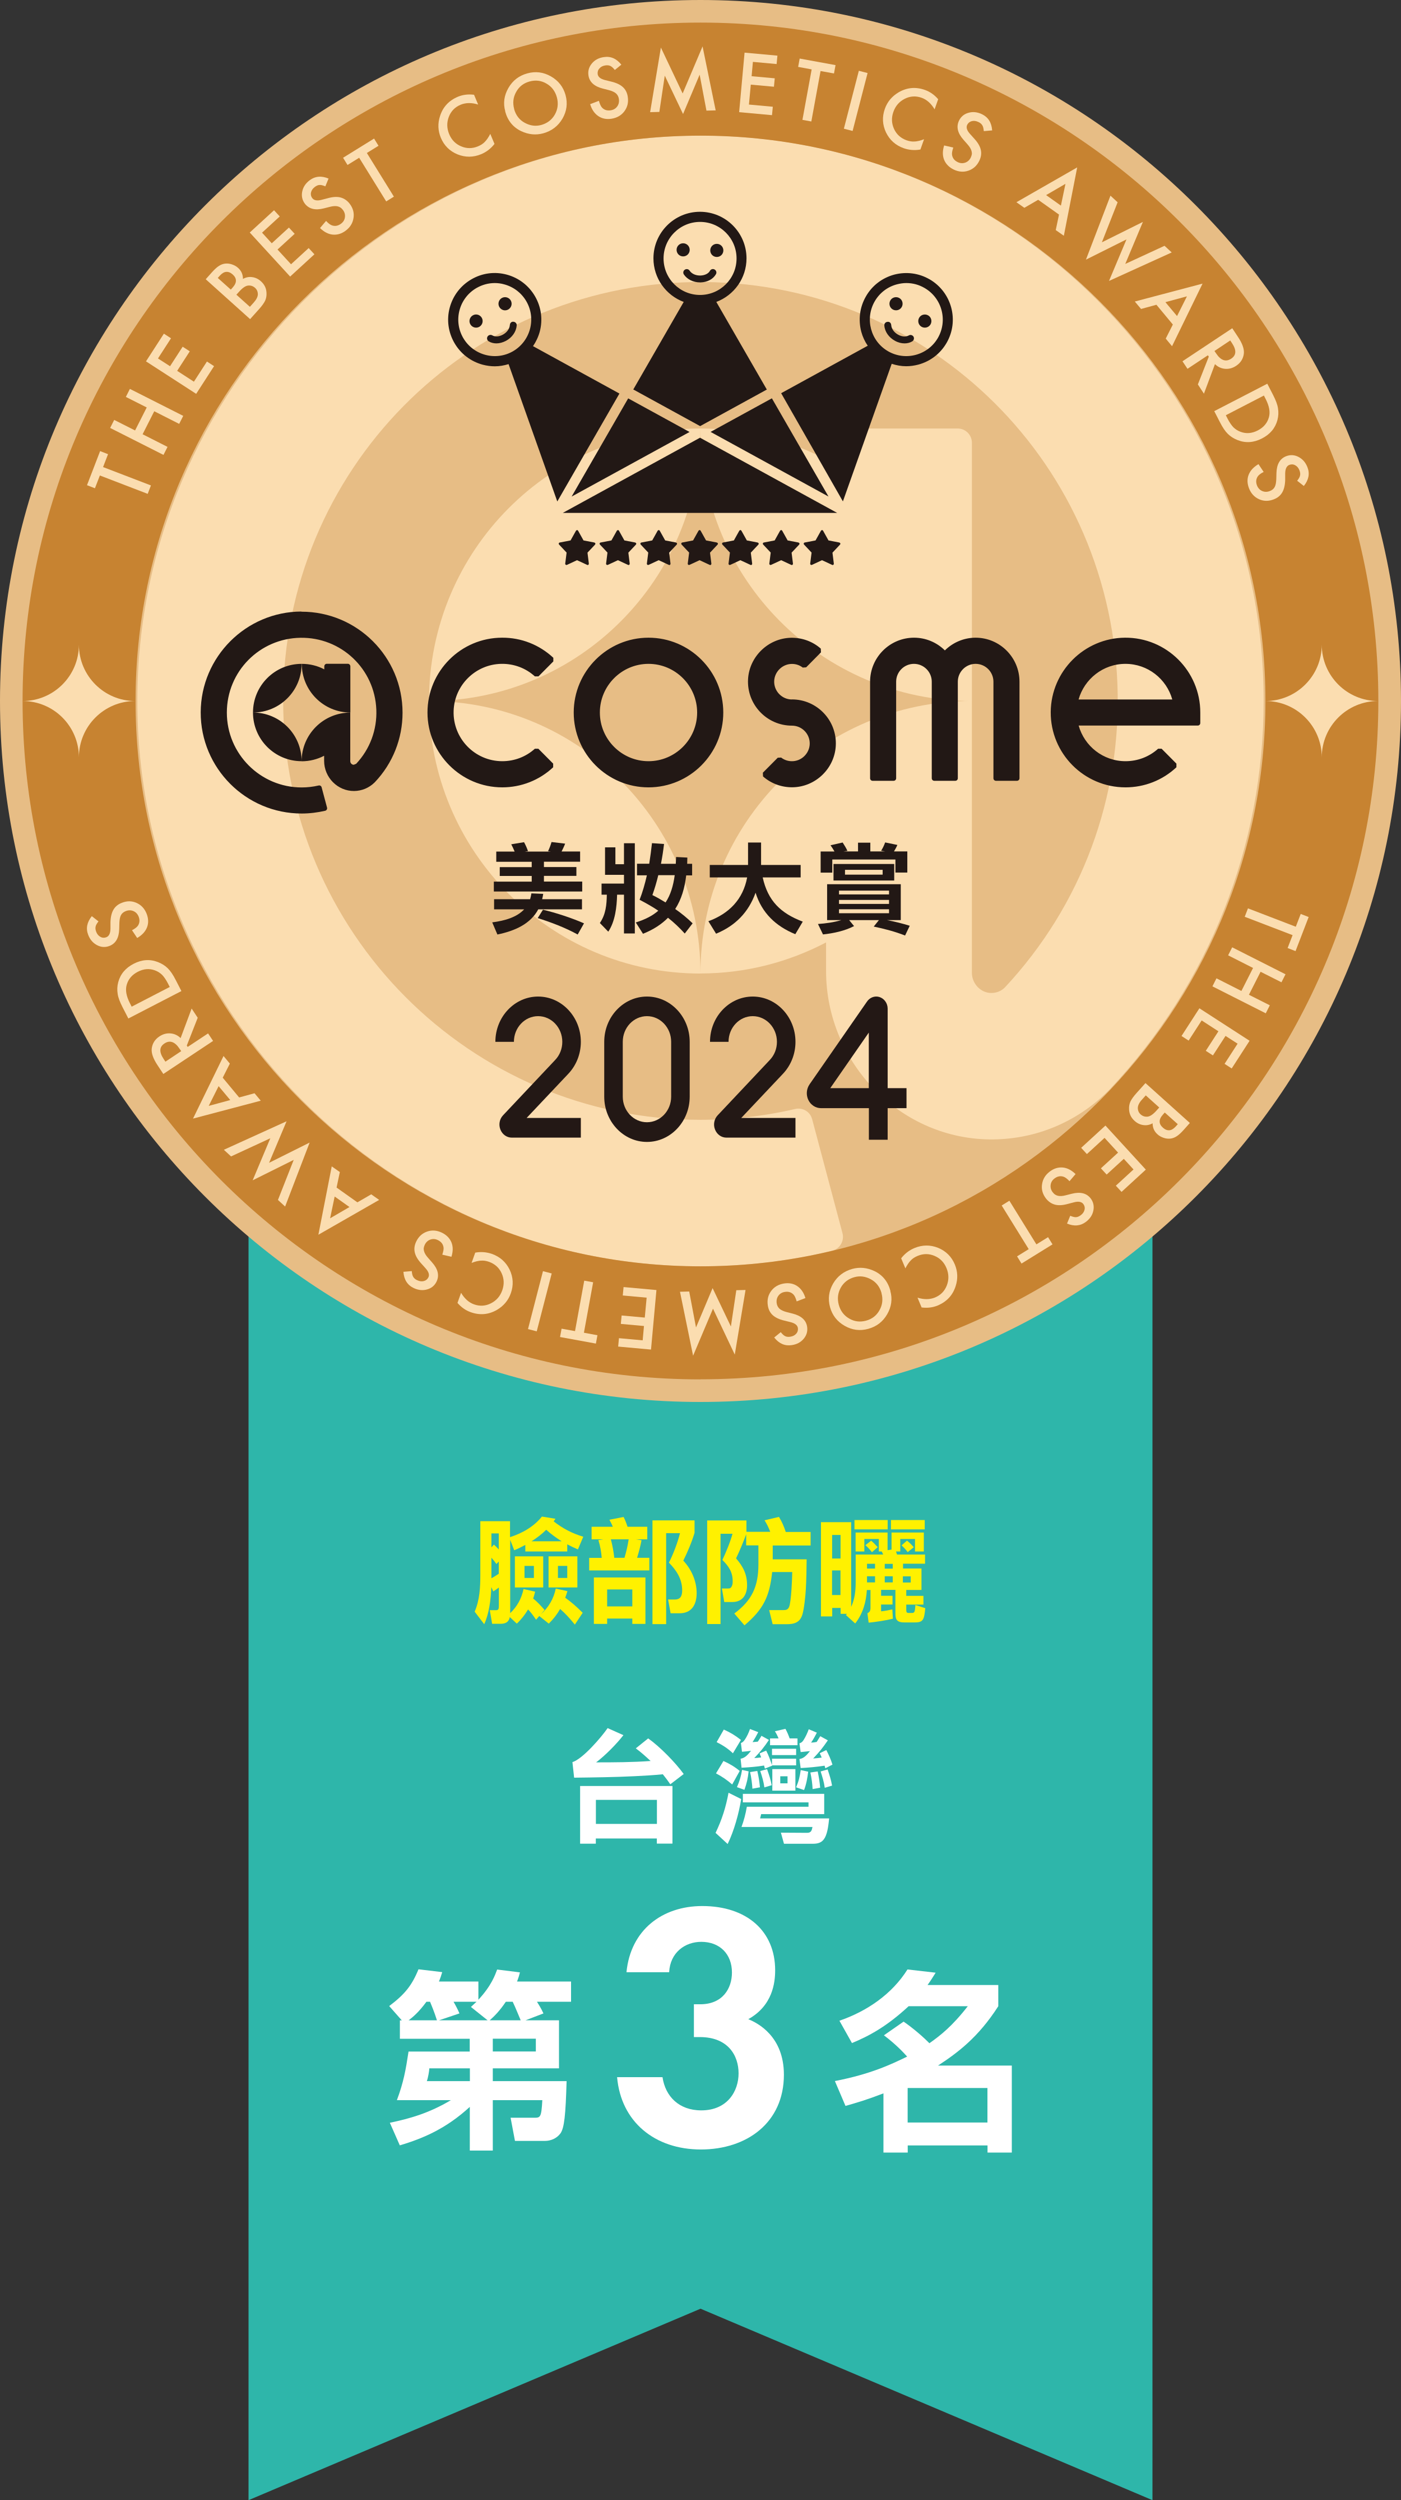
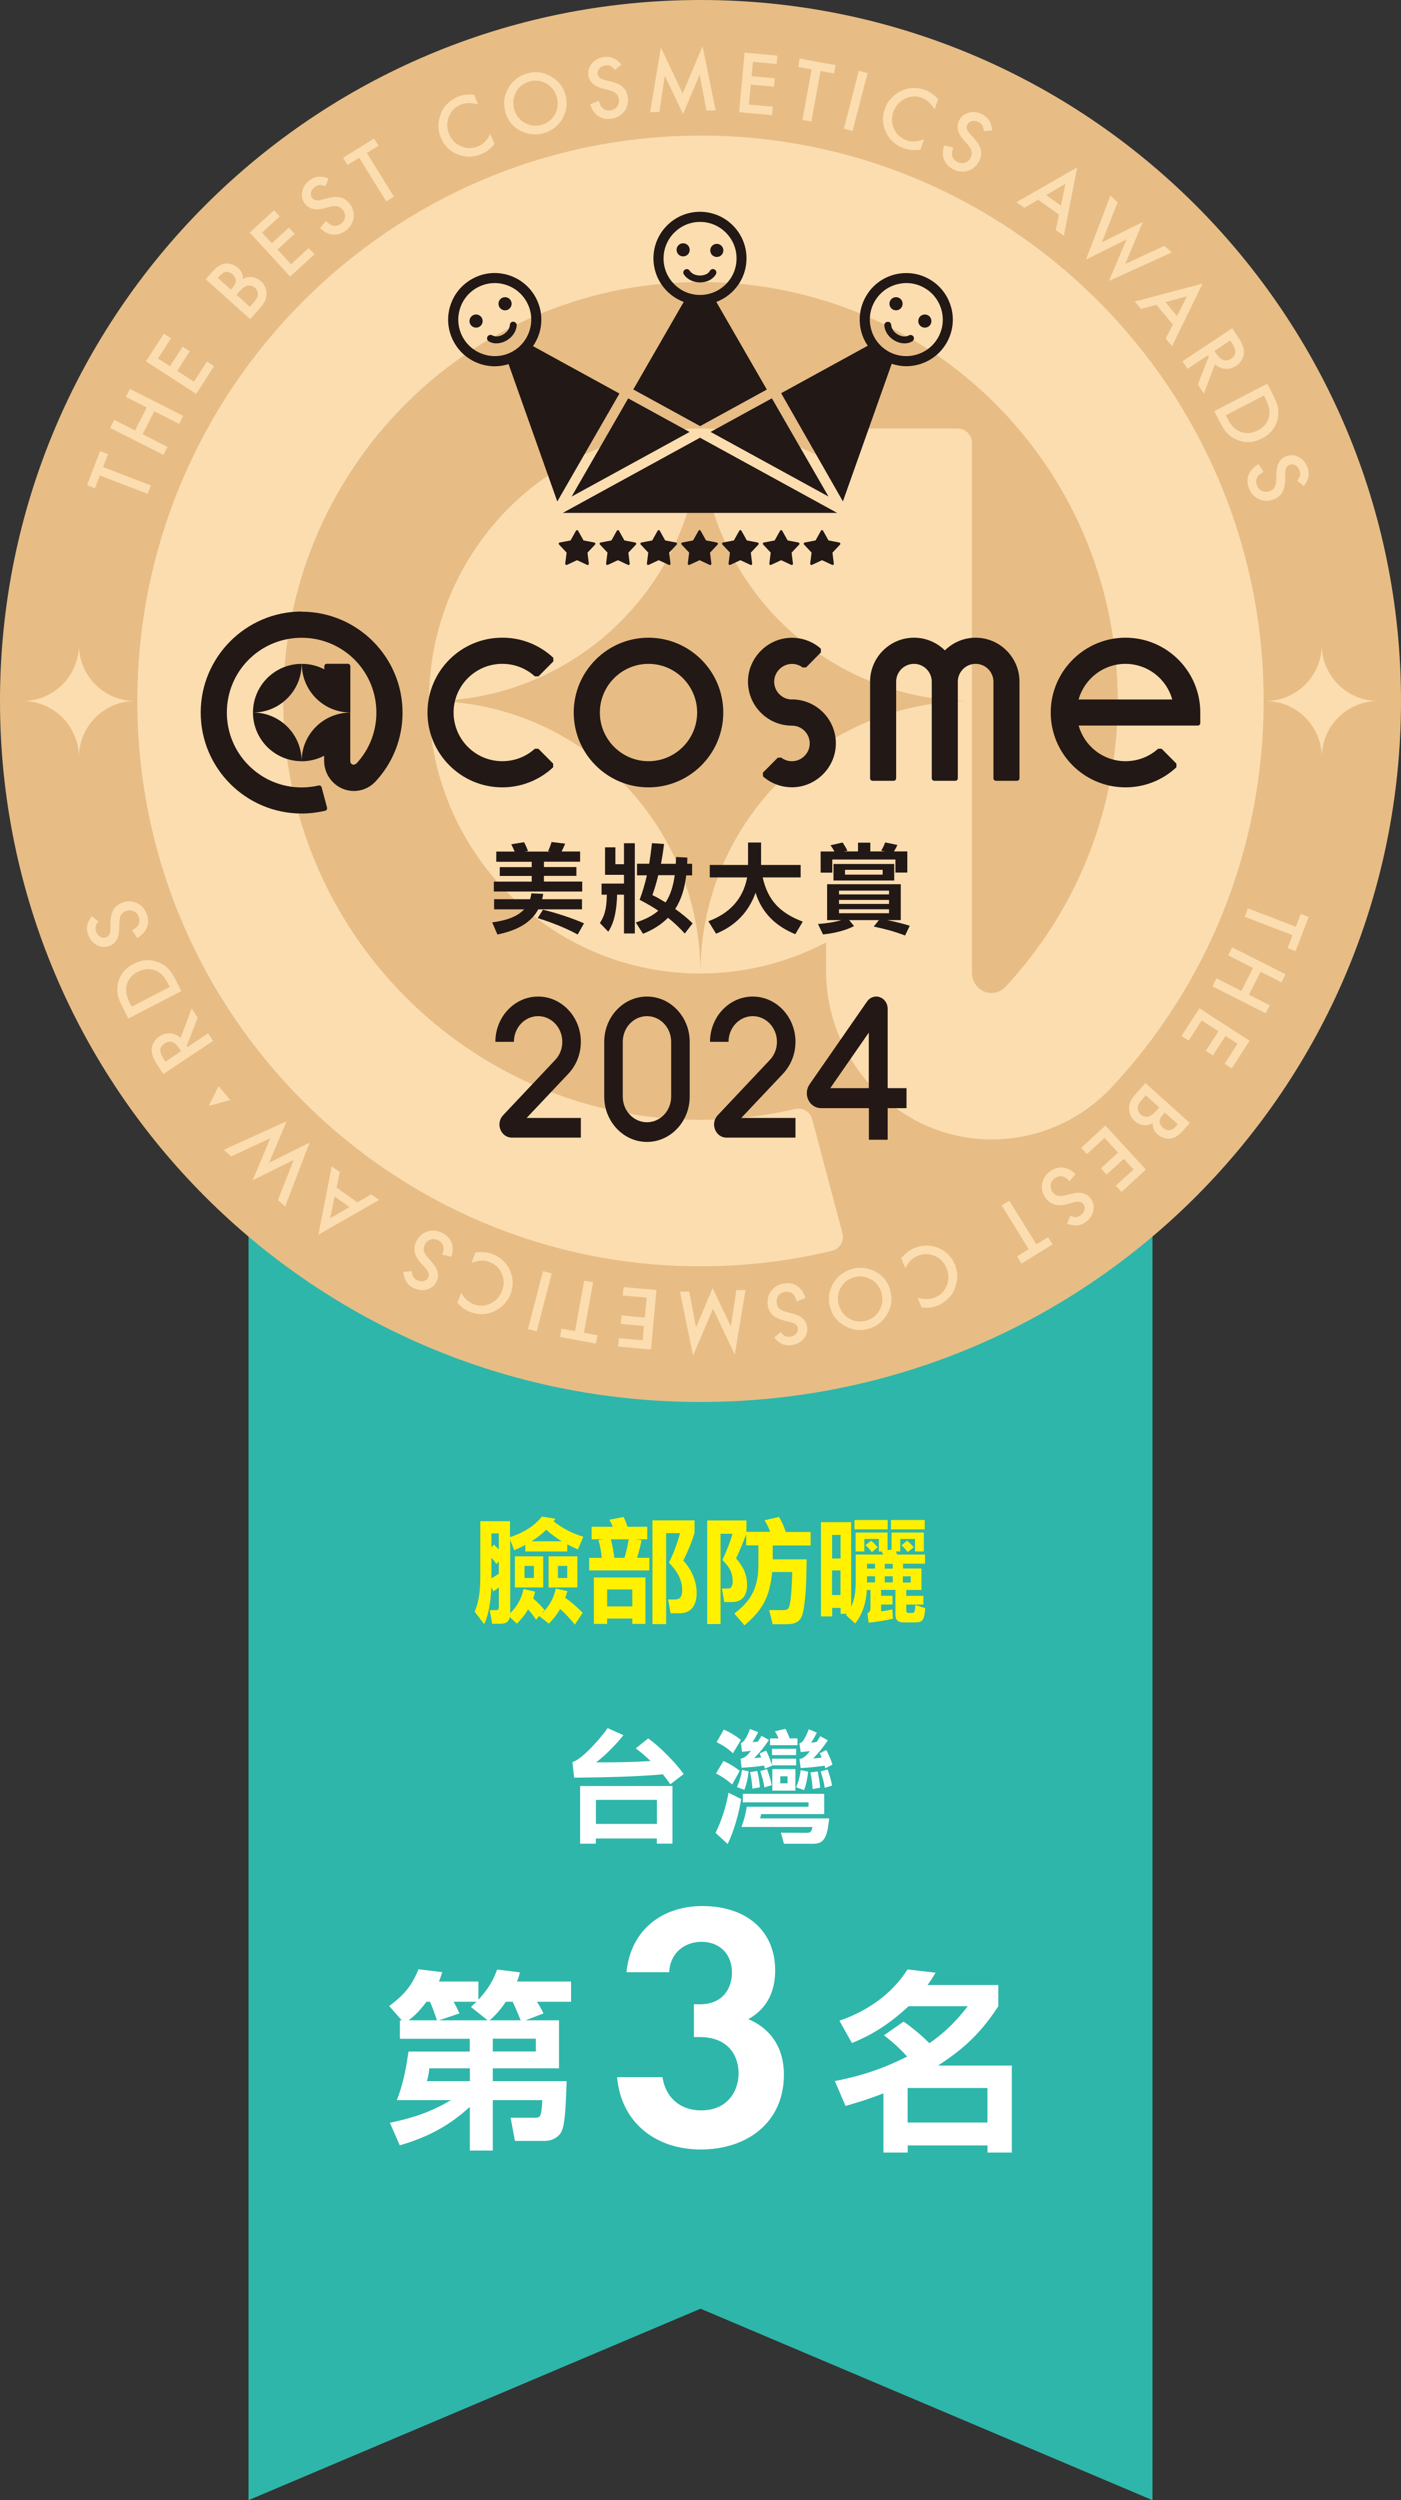
<svg xmlns="http://www.w3.org/2000/svg" id="_圖層_2" data-name="圖層 2" viewBox="0 0 173.11 308.71">
  <rect x="0" y="0" width="173.11" height="308.71" fill="#333333" stroke="none" />
  <g id="logo">
    <g id="_1st" data-name="1st">
      <g id="ribon">
        <polygon id="ribon-2" data-name="ribon" points="142.4 308.71 86.56 285.07 30.71 308.71 30.71 137.78 142.4 137.78 142.4 308.71" style="fill: #2eb6aa; stroke-width: 0px;" />
        <g>
          <path d="M59.35,187.83h3.67v1.97c1.5-.48,2.94-1.29,3.94-2.54l1.67.27c-.07.11-.14.22-.22.32,1.12.88,2.27,1.48,3.66,1.9l-.66,1.57c-.46-.2-.9-.41-1.32-.63v.88h-5.18v-.81c-.46.25-.92.48-1.37.66l-.5-1.29v9.06c.87-.84,1.39-1.78,1.65-2.98l1.43.32c-.07.29-.14.57-.24.85.49.39.91.84,1.41,1.41l-.45.53c.94-.84,1.58-1.92,1.83-3.17l1.44.32c-.08.28-.17.55-.27.81.83.6,1.34,1.05,2.16,1.86l-.97,1.46c-.74-.9-1.18-1.37-1.82-1.93-.36.64-.83,1.25-1.4,1.81l-1.18-.94-.39.46c-.41-.6-.64-.91-.99-1.27-.38.64-.84,1.23-1.39,1.75l-.87-.81c-.1.55-.45.83-1.13.83h-1.05l-.29-1.68h.74c.35.01.38-.15.38-.63v-2.17c-.22.18-.46.34-.69.48l-.24-.53c-.07,1.62-.28,3.28-.88,4.58l-1.18-1.55c.62-1.42.7-3,.7-4.52v-6.65ZM61.63,191.33v-1.99h-.91v1.72l.31-.34c.2.18.41.39.6.6ZM60.72,192.33v2.55c.32-.18.62-.36.91-.56v-1.51l-.29.31c-.22-.31-.42-.56-.62-.78ZM67.12,192.17v3.84h-3.5v-3.84h3.5ZM64.81,193.35v1.49h1.16v-1.49h-1.16ZM69.4,190.31c-.66-.41-1.29-.87-1.91-1.42-.53.53-1.16,1.01-1.81,1.42h3.71ZM71.34,192.17v3.84h-3.56v-3.84h3.56ZM68.94,193.35v1.49h1.15v-1.49h-1.15Z" style="fill: #fff100; stroke-width: 0px;" />
          <path d="M80.24,193.91h-7.44v-1.55h1.55c-.06-.76-.18-1.44-.41-2.19l.62-.1h-1.46v-1.55h2.62c-.11-.29-.27-.59-.42-.87l1.75-.34c.2.38.35.78.49,1.21h2.44v1.55h-1.41l.7.11c-.14.73-.32,1.43-.55,2.17h1.51v1.55ZM78.13,199.85h-3.11v.66h-1.64v-5.73h6.37v5.73h-1.62v-.66ZM75.02,198.35h3.11v-2.09h-3.11v2.09ZM77.16,192.35c.22-.73.39-1.43.52-2.28h-2.2c.21.81.34,1.53.42,2.28h1.26ZM80.62,200.55v-12.82h5.2v1.54c-.35,1.16-.85,2.34-1.39,3.43,1.01,1.08,1.65,2.52,1.65,4.01s-.67,2.49-2.1,2.49h-1.12l-.31-1.7h.83c.69,0,.91-.42.91-1.13,0-1.39-.69-2.46-1.64-3.42.52-1,1.11-2.55,1.37-3.64h-1.71v11.23h-1.69Z" style="fill: #fff100; stroke-width: 0px;" />
          <path d="M95.18,189.16c-.2-.52-.42-.99-.71-1.44l1.78-.42c.41.69.59,1.12.84,1.86h3.07v1.67h-4.68v1.71h4.19c-.01,1.23-.03,2.45-.1,3.68-.04.78-.21,2.45-.43,3.15-.31.99-1.02,1.18-1.96,1.18h-1.71l-.43-1.74h1.76c.35,0,.56-.07.7-.39.27-.63.38-3.52.39-4.31h-2.48c-.32,3.04-1.08,4.59-3.42,6.58l-1.26-1.46c2.19-1.62,2.98-3.35,2.98-6.07v-2.34h-1.51v-1.37c-.38,1.01-.78,1.99-1.25,2.97.87,1.02,1.36,1.95,1.36,3.32,0,1.16-.55,2.07-1.81,2.07h-1.01l-.29-1.67h.77c.24,0,.34-.06.45-.28.1-.2.11-.39.11-.62,0-1.13-.49-1.85-1.27-2.62.45-.97.97-2.2,1.25-3.24h-1.48v11.15h-1.65v-12.79h4.85v1.4h2.97Z" style="fill: #fff100; stroke-width: 0px;" />
          <path d="M107.54,196.33h-.43c-.08,1.4-.46,2.89-1.44,4.13l-1.15-1.04.13-.15h-.78v-.73h-1.04v1.05h-1.39v-11.64h3.73v10.46c.43-.92.56-1.93.56-3.01v-3.45h3.4c-.07-.15-.14-.31-.18-.38h-.36v-1.54h-1.79v1.54h-1.08v-2.34h3.95v2.18l.49-.07v-2.11h3.99v2.34h-1.09v-1.54h-1.82v1.54h-.53c.04.11.08.24.13.38h3.46v1.13h-2.72v.59h2.28v2.65h-1.88v.73h2.12v1.08h-2.12v.67c0,.27.07.36.29.36h.43c.32,0,.35-.17.41-.98l1.22.39c-.14,1.39-.24,1.76-1.26,1.76h-1.37c-1.01,0-1.06-.52-1.06-1.18v-2.84h-1.77v.73h1.41v1.08h-1.41v.84c.43-.04.95-.14,1.39-.24l.07,1.15c-.84.21-2.13.41-3,.49l-.15-1.16c.29-.15.38-.32.38-.69v-2.2ZM102.82,192.44h1.04v-2.91h-1.04v2.91ZM103.85,196.95v-3.04h-1.04v3.04h1.04ZM109.68,187.69v1.15h-4.1v-1.15h4.1ZM108.45,191.04l-.71.62c-.25-.32-.5-.6-.81-.87l.71-.55c.29.24.56.52.81.8ZM107.13,193.68h.99v-.59h-.99v.59ZM107.13,195.39h.99v-.76h-.99v.76ZM110.31,193.1h-.99v.59h.99v-.59ZM109.32,195.39h.99v-.76h-.99v.76ZM114.26,187.69v1.15h-4.17v-1.15h4.17ZM112.9,191.05l-.74.6c-.24-.31-.46-.56-.76-.83l.67-.59c.29.22.59.53.83.81ZM111.56,194.64v.76h.97v-.76h-.97Z" style="fill: #fff100; stroke-width: 0px;" />
        </g>
        <g>
          <path d="M78.56,215.88l1.53-1.23c1.44,1.02,3.36,2.97,4.39,4.4l-1.66,1.27c-.3-.45-.58-.82-.92-1.24-1.19.12-2.34.18-3.54.24-2.47.12-4.95.15-7.42.18l-.21-1.92c1.26-.38,3.58-3.08,4.35-4.2l1.95.87c-.84,1.09-2.26,2.52-3.37,3.36,2.25,0,4.5-.01,6.73-.17-.63-.58-1.14-1.05-1.83-1.56ZM73.62,227v.65h-1.94v-7.12h11.41v7.11h-1.93v-.63h-7.54ZM81.17,222.24h-7.54v2.97h7.54v-2.97Z" style="fill: #fff; stroke-width: 0px;" />
          <path d="M88.42,226.31c.79-1.65,1.26-3.13,1.6-4.95l1.56.78c-.27,1.74-.89,3.96-1.67,5.55l-1.5-1.38ZM89.39,217.44c.69.3,1.44.74,2.01,1.23l-.93,1.67c-.6-.53-1.27-.99-2-1.37l.92-1.53ZM89.44,213.56c.85.39,1.36.69,2.11,1.28l-.99,1.65c-.58-.57-1.29-1.02-2.01-1.38l.88-1.54ZM92.5,218.72c-.09.87-.23,1.47-.52,2.28l-.92-.33c.31-.72.51-1.35.63-2.13l.81.18ZM91.63,218.28l-.12-1.12c.57-.09.93-.54,1.29-.98-.38.06-.75.09-1.12.12l-.13-1.08c.18-.06.31-.17.46-.38.27-.39.51-.9.66-1.35l1.02.39c-.21.42-.45.84-.7,1.23.23-.02.42-.03.65-.06.17-.24.3-.46.45-.72l.92.51c-.67.99-.99,1.37-1.81,2.24.29-.02.57-.04.85-.08-.06-.17-.12-.33-.19-.5l.81-.34c.3.57.54,1.25.74,1.86l-.9.36c-.03-.12-.08-.29-.1-.38-.87.15-1.86.22-2.75.27ZM101.82,224h-7.77c-.03.15-.09.38-.13.53h8.53c-.08.74-.17,1.71-.52,2.37-.33.61-.83.76-1.48.76h-3.58l-.38-1.37,3.24.02c.5,0,.58-.3.66-.72h-8.77c.3-.81.52-1.65.66-2.5h7.62v-.54h-8.11v-1.05h10.05v2.5ZM93.57,218.66c.17.74.26,1.28.33,2.03l-.93.17c-.04-.63-.14-1.44-.29-2.05l.88-.14ZM94.78,218.45c.24.69.44,1.26.57,1.98l-.9.27c-.1-.72-.27-1.29-.51-2.02l.84-.23ZM98.54,214.65v.84h-3.39v-.84h1.05c-.12-.3-.27-.6-.45-.88l1.3-.3c.24.44.36.74.52,1.18h.96ZM98.37,216.71h-2.98v-.78h2.98v.78ZM98.37,217.98h-2.98v-.82h2.98v.82ZM98.28,221.1h-2.85v-2.66h2.85v2.66ZM96.41,219.33v.87h.9v-.87h-.9ZM99.86,218.75c-.09.78-.23,1.56-.51,2.28l-.98-.34c.33-.78.45-1.3.57-2.13l.92.2ZM101.36,214.38l.93.51c-.73,1.05-.94,1.3-1.81,2.24.29-.02.72-.06,1.05-.11-.06-.15-.15-.36-.24-.54l.81-.39c.3.57.57,1.18.76,1.8l-.88.45c-.03-.12-.06-.23-.09-.32-.99.15-1.96.24-2.96.29l-.15-1.11c.55-.09.87-.45,1.3-.98-.39.04-.84.09-1.15.12l-.15-1.08c.25-.08.36-.18.5-.39.27-.42.48-.88.65-1.35l1,.42c-.21.42-.44.84-.71,1.23.23-.01.46-.03.69-.08.13-.21.31-.5.45-.72ZM101.03,218.72c.15.69.25,1.3.31,2.02l-.93.17c-.04-.69-.13-1.38-.28-2.05l.9-.13ZM102.26,218.48c.24.72.42,1.25.55,2l-.9.27c-.1-.73-.29-1.32-.51-2.02l.85-.24Z" style="fill: #fff; stroke-width: 0px;" />
        </g>
        <g id="text">
          <g id="rank">
            <g>
              <path d="M69.07,249.46v5.93h-8.18v1.58h9.12c-.12,4.18-.28,5.81-.78,6.48-.47.62-1.21.9-1.89.9h-3.71l-.54-2.86h2.88c.8,0,.92,0,1.04-2.17h-6.12v6.22h-2.84v-5.39c-2.91,2.67-5.72,3.88-8.65,4.75l-1.23-2.79c2.51-.52,4.89-1.21,7.54-2.79h-6.67c.83-2.22,1.09-3.71,1.44-6h7.56v-1.58h-8.63v-2.27h.24l-1.56-1.77c1.91-1.44,2.79-2.51,3.62-4.54l2.93.35c-.16.52-.21.69-.4,1.16h4.87v2.25c1.63-1.75,2.08-3.1,2.32-3.73l2.81.35c-.12.5-.19.69-.35,1.13h6.67v2.5h-4.21c.12.19.54.85.8,1.44l-2.22.85h4.14ZM53.99,249.46c-.33-1.06-.71-1.94-.85-2.29h-.45c-.95,1.3-1.7,1.91-2.2,2.29h3.5ZM53.05,255.39c-.02.33-.14,1.11-.31,1.58h5.32v-1.58h-5.01ZM60.25,249.46l-2.06-1.65c.38-.35.47-.45.69-.64h-2.84c.21.36.54.97.73,1.44l-2.53.85h6ZM64.34,249.46c-.24-.54-.61-1.51-.99-2.29h-.85c-.78,1.16-1.44,1.8-1.99,2.29h3.83ZM66.21,253.31v-1.58h-5.32v1.58h5.32Z" style="fill: #fff; stroke-width: 0px;" />
              <path d="M109.22,251.31l2.43-1.69c.48.33,1.86,1.33,3.19,2.67,1.38-.98,2.79-2.07,4.74-4.57h-7.31c-2.72,2.52-4.88,3.67-7,4.55l-1.55-2.76c3.41-1.17,6.5-3.29,8.41-6.33l3.48.4c-.36.57-.62,1-1,1.52h8.74v2.62c-2.48,3.86-5.02,5.74-7.45,7.33h9.12v10.74h-3v-.88h-9.86v.88h-3v-7.31c-2.05.79-3.19,1.12-4.69,1.55l-1.31-3.07c4.43-.86,6.93-2.05,8.93-3.02-.36-.4-1.31-1.45-2.86-2.62ZM122.01,262.08v-4.26h-9.86v4.26h9.86Z" style="fill: #fff; stroke-width: 0px;" />
            </g>
            <path d="M77.41,243.5c.52-5.22,4.44-8.15,9.36-8.15,5.52,0,9.01,3.11,9.01,7.93,0,1.51-.3,4.36-3.32,6.04,1.16.47,4.4,2.11,4.4,6.86,0,5.91-4.57,9.23-10.26,9.23s-9.87-3.41-10.35-8.93h5.61c.35,2.37,2.03,4.1,4.79,4.1,3.23,0,4.61-2.37,4.61-4.57s-1.29-4.48-4.79-4.48h-.73v-4.05h.78c2.76,0,3.92-1.94,3.92-3.92,0-2.29-1.51-3.79-3.79-3.79-1.98,0-3.84,1.29-3.97,3.75h-5.26Z" style="fill: #fff; stroke-width: 0px;" />
          </g>
        </g>
      </g>
      <g id="medal">
        <g id="medal-2" data-name="medal">
          <path id="bg" d="M173.11,86.56c0,47.8-38.75,86.55-86.56,86.55S0,134.36,0,86.56,38.75,0,86.55,0s86.56,38.75,86.56,86.56" style="fill: #e7bd85; stroke-width: 0px;" />
          <path id="bg-2" data-name="bg" d="M86.55,52.91c0,18.58-15.02,33.65-33.54,33.65,0-18.58,15.02-33.65,33.54-33.65ZM86.38,16.75c-38.15.09-69.31,31.35-69.41,69.63-.1,38.57,31.16,69.98,69.58,69.98,5.5,0,10.96-.64,16.26-1.92.96-.23,1.54-1.21,1.29-2.17l-3.75-14.08c-.24-.92-1.17-1.47-2.09-1.26-3.82.89-7.75,1.34-11.71,1.34-28.43,0-51.56-23.2-51.56-51.72s22.68-51.27,50.73-51.72c28.1-.45,51.24,21.46,52.35,49.63.55,13.96-4.44,27.34-13.91,37.47-.32.32-.87.68-1.67.68-1.32,0-2.4-1.16-2.4-2.49v-33.57c-18.52,0-33.54,15.06-33.54,33.65,5.6,0,10.87-1.4,15.52-3.83v3.52c0,11.41,9.31,20.94,20.68,20.8,5.26-.06,10.2-2.11,13.98-5.79l.39-.39c12.27-13.01,19.02-30.04,19.02-47.96,0-38.55-31.31-69.9-69.76-69.81ZM53.01,86.56c0,18.58,15.02,33.65,33.54,33.65,0-18.58-15.02-33.65-33.54-33.65ZM120.09,54.67c0-.97-.79-1.76-1.75-1.76h-14.52c-.97,0-1.75.79-1.75,1.76v2.07c-4.64-2.44-9.91-3.83-15.52-3.83,0,18.58,15.02,33.65,33.54,33.65v-.03s0-31.86,0-31.86Z" style="fill: #fbddb0; stroke-width: 0px;" />
-           <path id="bg-3" data-name="bg" d="M86.55,170.32c-46.19,0-83.76-37.58-83.76-83.76S40.37,2.79,86.55,2.79s83.76,37.58,83.76,83.76-37.58,83.76-83.76,83.76ZM86.55,16.75c-38.49,0-69.8,31.32-69.8,69.81s31.31,69.8,69.8,69.8,69.81-31.31,69.81-69.8S125.04,16.75,86.55,16.75Z" style="fill: #c78331; stroke-width: 0px;" />
          <g id="text-2" data-name="text">
            <g>
              <path d="M12.73,57.67l5.92,2.27-.4,1.04-5.91-2.27-.61,1.58-.98-.38,1.62-4.21.98.38-.61,1.58Z" style="fill: #fbddb0; stroke-width: 0px;" />
              <path d="M16.69,53.15l1.44-2.84-2.58-1.3.5-.99,6.59,3.33-.5.99-3.08-1.56-1.44,2.84,3.08,1.56-.5.99-6.59-3.33.5-.99,2.58,1.3Z" style="fill: #fbddb0; stroke-width: 0px;" />
              <path d="M21.13,41.77l-1.61,2.49,1.49.96,1.56-2.41.88.57-1.56,2.41,2.07,1.34,1.61-2.49.88.57-2.21,3.42-6.2-4.01,2.21-3.42.88.57Z" style="fill: #fbddb0; stroke-width: 0px;" />
              <path d="M30.91,39.41l-5.49-4.93.74-.83c.33-.37.62-.64.87-.8.25-.17.52-.27.79-.3.28-.03.56,0,.85.1.29.1.55.24.76.44.39.35.59.8.59,1.35.36-.2.74-.28,1.14-.22.4.05.76.22,1.09.52.43.39.66.86.68,1.43.02.35-.04.67-.17.96-.15.31-.4.65-.74,1.03l-1.13,1.26ZM28.52,35.76l.23-.26c.28-.31.41-.6.4-.86,0-.27-.14-.52-.41-.76-.26-.23-.52-.33-.79-.31s-.52.18-.78.46l-.26.29,1.6,1.43ZM30.88,37.88l.46-.51c.34-.38.51-.72.52-1.02,0-.33-.11-.6-.36-.82-.24-.21-.52-.3-.84-.27-.31.03-.67.27-1.07.71l-.38.42,1.66,1.49Z" style="fill: #fbddb0; stroke-width: 0px;" />
              <path d="M34.56,26.73l-2.18,2,1.2,1.31,2.12-1.94.71.77-2.12,1.94,1.67,1.82,2.18-2,.71.77-3,2.75-4.99-5.44,3-2.75.71.77Z" style="fill: #fbddb0; stroke-width: 0px;" />
              <path d="M40.6,22.04l-.4.97c-.31-.13-.56-.19-.73-.17-.19.01-.38.1-.58.25-.25.19-.4.41-.46.67-.06.26,0,.5.15.7.22.29.61.36,1.17.21l.77-.2c.62-.17,1.15-.2,1.58-.08s.8.37,1.11.77c.41.54.57,1.13.47,1.75-.09.63-.41,1.15-.95,1.56-.51.39-1.05.55-1.61.5-.56-.05-1.08-.33-1.58-.81l.75-.88c.3.32.55.5.76.56.38.12.74.04,1.09-.22.28-.21.44-.48.48-.8.04-.32-.04-.63-.26-.91-.09-.11-.18-.21-.29-.28s-.22-.12-.35-.15-.27-.04-.43-.03-.34.04-.53.09l-.75.19c-1.06.27-1.84.07-2.34-.58-.33-.44-.44-.94-.33-1.49.11-.56.42-1.02.92-1.4.68-.51,1.46-.58,2.34-.21Z" style="fill: #fbddb0; stroke-width: 0px;" />
              <path d="M45.33,18.89l3.34,5.39-.95.59-3.34-5.39-1.44.89-.55-.89,3.83-2.37.55.89-1.44.89Z" style="fill: #fbddb0; stroke-width: 0px;" />
              <path d="M58.57,11.69l.51,1.22c-.8-.25-1.52-.24-2.16.02-.7.29-1.19.79-1.46,1.49-.27.7-.26,1.41.04,2.14.3.72.79,1.22,1.48,1.51.69.29,1.38.29,2.08,0,.36-.15.65-.34.85-.56.12-.12.23-.26.34-.42.11-.16.22-.35.33-.56l.52,1.24c-.45.58-1,1-1.65,1.27-.97.4-1.95.41-2.92.02-.97-.4-1.66-1.09-2.06-2.05-.36-.87-.4-1.76-.1-2.68.36-1.13,1.1-1.92,2.22-2.39.61-.25,1.27-.33,1.98-.24Z" style="fill: #fbddb0; stroke-width: 0px;" />
              <path d="M62.43,13.74c-.28-1-.14-1.96.39-2.88.53-.92,1.31-1.52,2.34-1.8,1.01-.28,1.98-.16,2.91.37.93.53,1.53,1.3,1.81,2.31.28,1.02.15,1.99-.38,2.91-.54.92-1.33,1.52-2.37,1.81-.92.25-1.83.16-2.74-.27-1-.48-1.66-1.29-1.97-2.43ZM63.52,13.45c.22.79.66,1.36,1.33,1.72.67.36,1.34.45,2.03.26.75-.21,1.31-.64,1.68-1.29.37-.66.45-1.37.25-2.12-.21-.76-.64-1.33-1.29-1.7-.65-.38-1.34-.46-2.08-.26-.74.2-1.3.63-1.66,1.29-.37.65-.45,1.35-.25,2.1Z" style="fill: #fbddb0; stroke-width: 0px;" />
              <path d="M76.78,7.98l-.81.66c-.21-.26-.4-.43-.56-.5-.17-.08-.38-.1-.63-.06-.31.05-.55.17-.72.38-.18.2-.24.43-.21.69.05.36.36.6.92.74l.77.19c.63.15,1.11.38,1.43.68.33.3.53.71.6,1.21.1.67-.04,1.26-.42,1.77-.38.51-.91.81-1.58.92-.63.1-1.19-.01-1.65-.33-.46-.31-.8-.8-1-1.47l1.08-.41c.12.42.25.7.4.85.27.28.63.39,1.06.32.34-.05.61-.21.8-.47s.26-.57.21-.93c-.02-.14-.06-.27-.12-.38-.06-.11-.13-.21-.23-.3-.1-.09-.22-.16-.37-.23-.15-.07-.32-.13-.51-.18l-.75-.19c-1.06-.27-1.66-.81-1.78-1.63-.08-.55.06-1.04.42-1.47.36-.44.86-.7,1.48-.79.84-.13,1.56.18,2.16.93Z" style="fill: #fbddb0; stroke-width: 0px;" />
              <path d="M80.33,13.85l1.33-7.98,2.69,5.67,2.46-5.81,1.62,7.9-1.14.03-.84-4.44-2.05,4.86-2.26-4.74-.67,4.48-1.15.03Z" style="fill: #fbddb0; stroke-width: 0px;" />
              <path d="M95.98,7.91l-2.95-.27-.16,1.77,2.86.26-.1,1.04-2.86-.26-.23,2.46,2.95.27-.1,1.04-4.06-.37.67-7.35,4.06.37-.1,1.04Z" style="fill: #fbddb0; stroke-width: 0px;" />
              <path d="M101.39,8.77l-1.14,6.23-1.1-.2,1.14-6.23-1.67-.31.19-1.03,4.43.81-.19,1.03-1.67-.3Z" style="fill: #fbddb0; stroke-width: 0px;" />
              <path d="M107.2,9.02l-1.85,7.15-1.08-.28,1.85-7.15,1.08.28Z" style="fill: #fbddb0; stroke-width: 0px;" />
              <path d="M115.92,12.26l-.44,1.24c-.43-.72-.96-1.2-1.61-1.43-.71-.25-1.41-.21-2.08.13-.67.34-1.14.87-1.4,1.61-.26.73-.23,1.43.08,2.11.31.68.83,1.14,1.54,1.4.37.13.71.18,1.01.15.17,0,.34-.04.54-.08.19-.05.4-.11.62-.2l-.45,1.27c-.72.13-1.41.07-2.07-.16-.99-.35-1.72-1-2.18-1.94-.45-.95-.5-1.92-.15-2.91.31-.89.89-1.57,1.72-2.06,1.02-.59,2.11-.69,3.25-.28.62.22,1.17.61,1.63,1.15Z" style="fill: #fbddb0; stroke-width: 0px;" />
              <path d="M122.61,16.1l-1.05.09c-.03-.34-.09-.58-.19-.73-.1-.16-.26-.3-.49-.4-.28-.13-.55-.17-.81-.1-.26.07-.44.22-.56.45-.16.32-.04.7.35,1.13l.53.59c.44.48.7.93.8,1.37s.04.88-.18,1.34c-.29.61-.74,1.02-1.34,1.23-.6.21-1.21.16-1.82-.13-.58-.28-.97-.68-1.19-1.2-.21-.52-.21-1.11,0-1.78l1.13.26c-.14.41-.19.72-.15.93.07.39.3.68.7.87.31.15.62.17.93.06.31-.11.54-.33.69-.65.06-.13.1-.26.12-.38s0-.25-.03-.38-.09-.26-.17-.4c-.08-.14-.19-.28-.32-.43l-.51-.58c-.73-.82-.91-1.6-.56-2.35.24-.5.63-.83,1.17-.98.54-.16,1.1-.1,1.67.17.77.37,1.19,1.03,1.26,1.98Z" style="fill: #fbddb0; stroke-width: 0px;" />
              <path d="M130.86,26.5l-2.58-1.83-1.71.99-.98-.69,7.51-4.3-1.65,8.44-1-.7.4-1.91ZM131.09,25.38l.56-2.68-2.39,1.39,1.83,1.3Z" style="fill: #fbddb0; stroke-width: 0px;" />
              <path d="M138.09,24.99l-1.94,4.93,5.07-2.52-2.18,5.19,4.85-2.24.89.82-7.75,3.52,2.16-5.13-5.01,2.5,3.03-7.9.89.82Z" style="fill: #fbddb0; stroke-width: 0px;" />
              <path d="M144.91,40.06l-2.02-2.43-1.9.52-.77-.92,8.37-2.21-3.77,7.73-.78-.94.88-1.74ZM145.43,39.04l1.23-2.45-2.66.72,1.44,1.72Z" style="fill: #fbddb0; stroke-width: 0px;" />
              <path d="M150.12,44.97l-1.36,3.64-.75-1.14,1.35-3.43-.11-.17-2.52,1.67-.62-.93,6.15-4.08.72,1.09c.54.81.78,1.5.71,2.06-.08.62-.39,1.12-.95,1.49-.44.29-.89.41-1.37.37-.48-.04-.9-.24-1.26-.59ZM150.06,43.34l.2.29c.58.88,1.21,1.1,1.88.65.63-.42.66-1.05.09-1.91l-.22-.33-1.95,1.3Z" style="fill: #fbddb0; stroke-width: 0px;" />
              <path d="M150.03,50.77l6.56-3.39.71,1.38c.34.66.55,1.21.61,1.66.08.48.06.96-.07,1.45-.27,1-.9,1.75-1.91,2.27-1.01.52-2.01.59-2.99.21-.49-.19-.9-.45-1.23-.78-.31-.3-.64-.78-.98-1.45l-.7-1.36ZM151.47,51.28l.23.45c.23.44.47.79.71,1.04.25.24.55.43.88.55.7.26,1.4.2,2.12-.17.72-.37,1.18-.91,1.38-1.63.18-.64.04-1.38-.39-2.23l-.23-.45-4.7,2.43Z" style="fill: #fbddb0; stroke-width: 0px;" />
              <path d="M161.11,60.01l-.83-.65c.21-.26.33-.48.36-.66.04-.19.01-.4-.08-.63-.11-.29-.29-.5-.52-.62-.23-.13-.47-.14-.72-.05-.34.13-.51.48-.52,1.06v.8c-.02.65-.14,1.16-.37,1.55s-.57.67-1.05.85c-.63.25-1.24.24-1.81-.02-.58-.26-.99-.71-1.24-1.34-.23-.6-.25-1.16-.04-1.69.21-.52.61-.95,1.21-1.3l.64.96c-.39.2-.63.4-.74.57-.21.33-.24.7-.08,1.11.13.32.34.55.64.68.3.13.62.13.95,0,.13-.05.25-.12.35-.2.1-.08.18-.18.24-.29.06-.12.11-.25.14-.41.03-.16.05-.34.06-.54l.02-.77c.03-1.1.43-1.79,1.2-2.09.52-.2,1.03-.17,1.53.09.5.26.87.68,1.1,1.27.31.79.16,1.56-.44,2.31Z" style="fill: #fbddb0; stroke-width: 0px;" />
            </g>
            <g>
              <path d="M159.72,115.47l-5.92-2.27.4-1.04,5.91,2.27.61-1.58.98.38-1.62,4.21-.98-.38.61-1.58Z" style="fill: #fbddb0; stroke-width: 0px;" />
              <path d="M155.76,119.99l-1.44,2.84,2.58,1.3-.5.99-6.59-3.33.5-.99,3.08,1.56,1.44-2.84-3.08-1.56.5-.99,6.59,3.33-.5.99-2.58-1.3Z" style="fill: #fbddb0; stroke-width: 0px;" />
              <path d="M151.31,131.36l1.61-2.49-1.49-.96-1.56,2.41-.88-.57,1.56-2.41-2.07-1.34-1.61,2.49-.88-.57,2.21-3.42,6.2,4.01-2.21,3.42-.88-.57Z" style="fill: #fbddb0; stroke-width: 0px;" />
              <path d="M141.53,133.73l5.49,4.93-.74.83c-.33.37-.62.64-.87.8-.25.17-.52.27-.79.3-.28.03-.56,0-.85-.1-.29-.1-.55-.24-.76-.44-.39-.35-.59-.8-.59-1.35-.36.2-.74.28-1.14.22-.4-.05-.76-.22-1.09-.52-.43-.39-.66-.86-.68-1.43-.02-.35.04-.67.17-.96.15-.31.4-.65.74-1.03l1.13-1.26ZM143.92,137.37l-.23.26c-.28.31-.41.6-.4.86,0,.27.14.52.41.76.26.23.52.33.79.31s.52-.18.78-.46l.26-.29-1.6-1.43ZM141.57,135.26l-.46.51c-.34.37-.51.72-.52,1.02,0,.33.11.6.36.82.24.21.52.3.84.27.31-.03.67-.27,1.07-.71l.38-.42-1.66-1.49Z" style="fill: #fbddb0; stroke-width: 0px;" />
              <path d="M137.88,146.4l2.18-2-1.2-1.31-2.12,1.94-.71-.77,2.12-1.94-1.67-1.82-2.18,2-.71-.77,3-2.75,4.99,5.44-3,2.75-.71-.77Z" style="fill: #fbddb0; stroke-width: 0px;" />
              <path d="M131.84,151.09l.4-.97c.31.13.56.19.73.17.19-.01.38-.1.58-.25.25-.19.4-.41.46-.67.06-.26,0-.5-.15-.7-.22-.29-.61-.36-1.17-.21l-.77.2c-.62.17-1.15.2-1.58.08s-.8-.37-1.11-.77c-.41-.54-.57-1.13-.47-1.75.09-.63.41-1.15.95-1.56.51-.39,1.05-.55,1.61-.5.56.05,1.08.33,1.58.81l-.75.88c-.3-.32-.55-.5-.76-.56-.38-.12-.74-.04-1.09.22-.28.21-.44.48-.48.8-.04.32.04.63.26.91.09.11.18.21.29.28s.22.12.35.15.27.04.43.03.34-.04.53-.09l.75-.19c1.06-.27,1.84-.07,2.34.58.33.44.44.94.33,1.49-.11.56-.42,1.02-.92,1.4-.68.51-1.46.58-2.34.21Z" style="fill: #fbddb0; stroke-width: 0px;" />
              <path d="M127.11,154.24l-3.34-5.39.95-.59,3.34,5.39,1.44-.89.55.89-3.83,2.37-.55-.89,1.44-.89Z" style="fill: #fbddb0; stroke-width: 0px;" />
              <path d="M113.88,161.45l-.51-1.22c.8.25,1.52.24,2.16-.02.7-.29,1.19-.79,1.46-1.49.27-.7.26-1.41-.04-2.14-.3-.72-.79-1.22-1.48-1.51-.69-.29-1.38-.29-2.08,0-.36.15-.65.34-.85.56-.12.12-.23.26-.34.42-.11.16-.22.35-.33.56l-.52-1.24c.45-.58,1-1,1.65-1.27.97-.4,1.95-.41,2.92-.02.97.4,1.66,1.09,2.06,2.05.36.87.4,1.76.1,2.68-.36,1.13-1.1,1.92-2.22,2.39-.61.25-1.27.33-1.98.24Z" style="fill: #fbddb0; stroke-width: 0px;" />
              <path d="M110.01,159.4c.28,1,.14,1.96-.39,2.88-.53.92-1.31,1.52-2.34,1.8-1.01.28-1.98.16-2.91-.37-.93-.53-1.53-1.3-1.81-2.31-.28-1.02-.15-1.99.38-2.91.54-.92,1.33-1.52,2.37-1.81.92-.25,1.83-.16,2.74.27,1,.48,1.66,1.29,1.97,2.43ZM108.93,159.68c-.22-.79-.66-1.36-1.33-1.72-.67-.36-1.34-.45-2.03-.26-.75.21-1.31.64-1.68,1.29-.37.66-.45,1.37-.25,2.12.21.76.64,1.33,1.29,1.7.65.38,1.34.46,2.08.26.74-.2,1.3-.63,1.66-1.29.37-.65.45-1.35.25-2.1Z" style="fill: #fbddb0; stroke-width: 0px;" />
              <path d="M95.66,165.15l.81-.66c.21.26.4.43.56.5.17.08.38.1.63.06.31-.05.55-.17.72-.37.18-.2.24-.43.21-.69-.05-.36-.36-.6-.92-.74l-.77-.19c-.63-.15-1.11-.38-1.43-.68-.33-.3-.53-.71-.6-1.21-.1-.67.04-1.26.42-1.77.38-.51.91-.81,1.58-.92.63-.1,1.19.01,1.65.33.46.31.8.8,1,1.47l-1.08.41c-.12-.42-.25-.7-.4-.85-.27-.28-.63-.39-1.06-.32-.34.05-.61.21-.8.47s-.26.57-.21.93c.02.14.06.27.12.38.06.11.13.21.23.3.1.09.22.16.37.23.15.07.32.13.51.18l.75.19c1.06.27,1.66.81,1.78,1.63.08.55-.06,1.04-.42,1.47-.36.44-.86.7-1.48.79-.84.13-1.56-.18-2.16-.93Z" style="fill: #fbddb0; stroke-width: 0px;" />
              <path d="M92.12,159.28l-1.33,7.98-2.69-5.67-2.46,5.81-1.62-7.9,1.14-.03.84,4.44,2.05-4.86,2.26,4.74.67-4.48,1.15-.03Z" style="fill: #fbddb0; stroke-width: 0px;" />
              <path d="M76.46,165.23l2.95.27.16-1.77-2.86-.26.1-1.04,2.86.26.23-2.46-2.95-.27.1-1.04,4.06.37-.67,7.35-4.06-.37.1-1.04Z" style="fill: #fbddb0; stroke-width: 0px;" />
              <path d="M71.05,164.36l1.14-6.23,1.1.2-1.14,6.23,1.67.31-.19,1.03-4.43-.81.19-1.03,1.67.3Z" style="fill: #fbddb0; stroke-width: 0px;" />
              <path d="M65.24,164.11l1.85-7.15,1.08.28-1.85,7.15-1.08-.28Z" style="fill: #fbddb0; stroke-width: 0px;" />
              <path d="M56.53,160.87l.44-1.24c.43.72.96,1.2,1.61,1.43.71.25,1.41.21,2.08-.13.67-.34,1.14-.87,1.4-1.61.26-.73.23-1.43-.08-2.11-.31-.68-.83-1.14-1.54-1.4-.37-.13-.71-.18-1.01-.15-.17,0-.34.04-.54.08-.19.05-.4.11-.62.2l.45-1.27c.72-.13,1.41-.07,2.07.16.99.35,1.72,1,2.18,1.94.45.95.5,1.92.15,2.91-.31.89-.89,1.57-1.72,2.06-1.02.59-2.11.69-3.25.28-.62-.22-1.17-.61-1.63-1.15Z" style="fill: #fbddb0; stroke-width: 0px;" />
              <path d="M49.83,157.04l1.05-.09c.03.34.09.58.19.73.1.16.26.3.49.4.28.13.55.17.81.1.26-.07.44-.22.56-.45.16-.32.04-.7-.35-1.13l-.53-.59c-.44-.48-.7-.93-.8-1.37s-.04-.88.18-1.34c.29-.61.74-1.02,1.34-1.23.6-.21,1.21-.16,1.82.13.58.28.97.68,1.19,1.2.21.52.21,1.11,0,1.78l-1.13-.26c.14-.41.19-.72.15-.93-.07-.39-.3-.68-.7-.87-.31-.15-.62-.17-.93-.06-.31.11-.54.33-.69.65-.06.13-.1.26-.12.38s0,.25.03.38.09.26.17.4c.08.14.19.28.32.43l.51.58c.73.82.91,1.6.56,2.35-.24.5-.63.83-1.17.98-.54.16-1.1.1-1.67-.17-.77-.37-1.19-1.03-1.26-1.98Z" style="fill: #fbddb0; stroke-width: 0px;" />
              <path d="M41.58,146.63l2.58,1.83,1.71-.99.98.69-7.51,4.3,1.65-8.44,1,.7-.4,1.91ZM41.35,147.75l-.56,2.68,2.39-1.39-1.83-1.3Z" style="fill: #fbddb0; stroke-width: 0px;" />
              <path d="M34.35,148.15l1.94-4.93-5.07,2.52,2.18-5.19-4.85,2.24-.89-.82,7.75-3.52-2.16,5.13,5.01-2.5-3.03,7.9-.89-.82Z" style="fill: #fbddb0; stroke-width: 0px;" />
-               <path d="M27.53,133.08l2.02,2.43,1.9-.52.77.92-8.37,2.21,3.77-7.73.78.94-.88,1.74ZM27.02,134.1l-1.23,2.45,2.66-.72-1.44-1.72Z" style="fill: #fbddb0; stroke-width: 0px;" />
+               <path d="M27.53,133.08ZM27.02,134.1l-1.23,2.45,2.66-.72-1.44-1.72Z" style="fill: #fbddb0; stroke-width: 0px;" />
              <path d="M22.32,128.17l1.36-3.64.75,1.14-1.35,3.43.11.17,2.52-1.67.62.93-6.15,4.08-.72-1.09c-.54-.81-.78-1.5-.71-2.06.08-.62.39-1.12.95-1.49.44-.29.89-.41,1.37-.37.48.04.9.24,1.26.59ZM22.39,129.79l-.2-.29c-.58-.88-1.21-1.1-1.88-.65-.63.42-.66,1.05-.09,1.91l.22.33,1.95-1.3Z" style="fill: #fbddb0; stroke-width: 0px;" />
              <path d="M22.42,122.37l-6.56,3.39-.71-1.38c-.34-.66-.55-1.21-.61-1.66-.08-.48-.06-.96.07-1.45.27-1,.9-1.75,1.91-2.27,1.01-.52,2.01-.59,2.99-.21.49.19.9.45,1.23.78.31.3.64.78.98,1.45l.7,1.36ZM20.97,121.86l-.23-.45c-.23-.44-.47-.79-.71-1.04-.25-.24-.55-.43-.88-.55-.7-.26-1.4-.2-2.12.17-.72.37-1.18.91-1.38,1.63-.18.64-.04,1.38.39,2.23l.23.45,4.7-2.43Z" style="fill: #fbddb0; stroke-width: 0px;" />
              <path d="M11.34,113.12l.83.65c-.21.26-.33.48-.36.66-.04.19-.01.4.08.63.11.29.29.5.52.62.23.13.47.14.72.05.34-.13.51-.48.52-1.06v-.8c.02-.65.14-1.16.37-1.55s.57-.67,1.05-.85c.63-.25,1.24-.24,1.81.02.58.26.99.71,1.24,1.34.23.6.25,1.16.04,1.69-.21.52-.61.95-1.21,1.3l-.64-.96c.39-.2.63-.4.74-.57.21-.33.24-.7.08-1.11-.13-.32-.34-.55-.64-.68-.3-.13-.62-.13-.95,0-.13.05-.25.12-.35.2-.1.08-.18.18-.24.29-.06.12-.11.25-.14.41-.03.16-.05.34-.06.54l-.02.77c-.03,1.1-.43,1.79-1.2,2.09-.52.2-1.03.17-1.53-.09-.5-.26-.87-.68-1.1-1.27-.31-.79-.16-1.56.44-2.31Z" style="fill: #fbddb0; stroke-width: 0px;" />
            </g>
            <path id="space" d="M163.32,79.6c0,3.84,3.11,6.96,6.96,6.96-3.84,0-6.96,3.11-6.96,6.96,0-3.84-3.11-6.96-6.96-6.96,3.84,0,6.96-3.11,6.96-6.96" style="fill: #fbddb0; stroke-width: 0px;" />
            <path id="space-2" data-name="space" d="M9.75,79.6c0,3.84,3.11,6.96,6.96,6.96-3.84,0-6.96,3.11-6.96,6.96,0-3.84-3.11-6.96-6.96-6.96,3.84,0,6.96-3.11,6.96-6.96" style="fill: #fbddb0; stroke-width: 0px;" />
          </g>
        </g>
        <path id="crown" d="M76.53,48.59l-10.67-5.85c.37-.54.65-1.13.83-1.78.4-1.48.19-3.04-.58-4.37-.77-1.33-2.01-2.28-3.49-2.68-1.48-.4-3.03-.2-4.37.58-1.33.77-2.28,2.01-2.68,3.49-.4,1.48-.19,3.04.58,4.37.77,1.33,2.01,2.28,3.49,2.68.5.13,1,.2,1.5.2.58,0,1.14-.1,1.7-.27l6.02,16.96,7.68-13.33ZM57.23,41.72c-.6-1.04-.76-2.26-.45-3.42.31-1.16,1.06-2.14,2.1-2.74.7-.4,1.47-.61,2.25-.61.39,0,.79.05,1.17.16,1.16.31,2.14,1.06,2.74,2.1,1.24,2.15.5,4.91-1.65,6.16-2.15,1.24-4.91.5-6.16-1.65ZM86.5,52.62l8.25-4.52-6.24-10.82c2.18-.82,3.73-2.92,3.73-5.38,0-3.17-2.58-5.75-5.75-5.75s-5.75,2.58-5.75,5.75c0,2.46,1.56,4.57,3.74,5.38l-6.23,10.81,8.25,4.52ZM81.99,31.91c0-2.48,2.02-4.51,4.51-4.51s4.51,2.02,4.51,4.51-2.02,4.51-4.51,4.51-4.51-2.02-4.51-4.51ZM95.38,49.19l6.99,12.12-14.57-7.98,7.58-4.15ZM86.5,54.05l16.94,9.28h-33.9l16.95-9.28ZM70.64,61.3l6.98-12.11,7.58,4.15-14.56,7.97ZM73.45,67c.05.01.1.05.11.1.02.05,0,.1-.03.14l-.94,1,.17,1.36c0,.05-.02.1-.06.14-.04.03-.1.04-.15.01l-1.25-.58-1.25.58s-.04.01-.06.01c-.03,0-.06,0-.09-.03-.04-.03-.07-.08-.06-.14l.17-1.36-.94-1s-.05-.09-.03-.14c.02-.05.06-.09.11-.1l1.35-.26.67-1.2s.08-.08.13-.08.1.03.13.08l.67,1.2,1.35.26ZM78.5,67c.05.01.1.05.11.1.02.05,0,.1-.03.14l-.94,1,.17,1.36c0,.05-.02.1-.06.14-.04.03-.1.04-.15.01l-1.25-.58-1.25.58s-.04.01-.06.01c-.03,0-.06,0-.09-.03-.04-.03-.07-.08-.06-.14l.17-1.36-.94-1s-.05-.09-.03-.14c.02-.05.06-.09.11-.1l1.35-.26.67-1.2s.08-.08.13-.08.1.03.13.08l.67,1.2,1.35.26ZM83.54,67c.05.01.1.05.11.1.02.05,0,.1-.03.14l-.94,1,.17,1.36c0,.05-.02.1-.06.14-.04.03-.1.04-.15.01l-1.25-.58-1.25.58s-.04.01-.06.01c-.03,0-.06,0-.09-.03-.04-.03-.07-.08-.06-.14l.17-1.36-.94-1s-.05-.09-.03-.14c.02-.05.06-.09.11-.1l1.35-.26.67-1.2s.08-.08.13-.08.1.03.13.08l.67,1.2,1.35.26ZM88.59,67c.05.01.1.05.11.1.02.05,0,.1-.03.14l-.94,1,.17,1.36c0,.05-.02.1-.06.14-.04.03-.1.04-.15.01l-1.25-.58-1.25.58s-.04.01-.06.01c-.03,0-.06,0-.09-.03-.04-.03-.07-.08-.06-.14l.17-1.36-.94-1s-.05-.09-.03-.14c.02-.05.06-.09.11-.1l1.35-.26.67-1.2s.08-.08.13-.08.1.03.13.08l.67,1.2,1.35.26ZM93.63,67c.05.01.1.05.11.1.02.05,0,.1-.03.14l-.94,1,.17,1.36c0,.05-.02.1-.06.14-.04.03-.1.04-.15.01l-1.25-.58-1.25.58s-.04.01-.06.01c-.03,0-.06,0-.09-.03-.04-.03-.07-.08-.06-.14l.17-1.36-.94-1s-.05-.09-.03-.14c.02-.05.06-.09.11-.1l1.35-.26.67-1.2s.08-.08.13-.08.1.03.13.08l.67,1.2,1.35.26ZM98.67,67c.05.01.1.05.11.1.02.05,0,.1-.03.14l-.94,1,.17,1.36c0,.05-.02.1-.06.14-.04.03-.1.04-.15.01l-1.25-.58-1.25.58s-.04.01-.06.01c-.03,0-.06,0-.09-.03-.04-.03-.07-.08-.06-.14l.17-1.36-.94-1s-.05-.09-.03-.14c.02-.05.06-.09.11-.1l1.35-.26.67-1.2s.08-.08.13-.08.1.03.13.08l.67,1.2,1.35.26ZM103.72,67c.05.01.1.05.11.1.02.05,0,.1-.03.14l-.94,1,.17,1.36c0,.05-.02.1-.06.14-.04.03-.1.04-.15.01l-1.25-.58-1.25.58s-.04.01-.06.01c-.03,0-.06,0-.09-.03-.04-.03-.07-.08-.06-.14l.17-1.36-.94-1s-.05-.09-.03-.14c.02-.05.06-.09.11-.1l1.35-.26.67-1.2s.08-.08.13-.08.1.03.13.08l.67,1.2,1.35.26ZM84.41,31.66c-.45,0-.81-.36-.81-.81s.36-.81.81-.81.81.36.81.81-.36.81-.81.81ZM87.76,30.92c0-.45.36-.81.81-.81s.81.36.81.81-.36.81-.81.81-.81-.36-.81-.81ZM86.5,34.87c-.83,0-1.59-.37-2-.98-.13-.2-.08-.46.12-.59.2-.13.46-.08.59.12.31.47.91.62,1.36.6.52-.02.97-.24,1.15-.58.12-.21.38-.28.58-.16.21.12.28.38.16.58-.34.6-1.04.98-1.87,1.01-.03,0-.07,0-.1,0ZM114.86,34.49c-1.33-.77-2.88-.97-4.37-.58-1.48.4-2.73,1.35-3.49,2.68-.77,1.33-.97,2.88-.58,4.37.17.63.44,1.21.8,1.73l-10.7,5.86,7.63,13.36,6.03-16.99c.58.19,1.18.3,1.79.3.5,0,1-.07,1.5-.2,1.48-.4,2.72-1.35,3.49-2.68,1.59-2.75.64-6.27-2.11-7.86ZM115.89,41.72c-1.24,2.15-4.01,2.89-6.16,1.65-2.15-1.24-2.89-4-1.65-6.16.6-1.04,1.57-1.79,2.74-2.1.39-.1.78-.16,1.17-.16.78,0,1.55.2,2.25.61,2.15,1.24,2.89,4,1.65,6.16ZM110.01,37.1c.22-.39.72-.52,1.11-.3s.52.72.3,1.11c-.22.39-.72.52-1.11.3s-.52-.72-.3-1.11ZM114.98,40.05c-.22.39-.72.52-1.11.3s-.52-.72-.3-1.11.72-.52,1.11-.3.52.72.3,1.11ZM112.87,41.56c.12.2.05.47-.15.59-.28.17-.61.25-.95.25-.38,0-.79-.1-1.17-.31-.77-.41-1.28-1.14-1.33-1.9-.02-.24.16-.44.4-.45.25-.04.44.16.45.4.04.56.48.99.88,1.2.46.25.95.27,1.29.08.2-.12.46-.05.59.15ZM61.7,37.91c-.22-.39-.09-.88.3-1.11.39-.22.88-.09,1.11.3.22.39.09.88-.3,1.11s-.88.09-1.11-.3ZM59.53,39.24c.22.39.09.88-.3,1.11-.39.22-.88.09-1.11-.3s-.09-.88.3-1.11.88-.09,1.11.3ZM63.84,40.19c-.05.76-.56,1.49-1.33,1.9-.39.2-.79.31-1.17.31-.34,0-.67-.08-.95-.25-.2-.12-.27-.38-.15-.59.12-.2.39-.27.59-.15.33.2.82.17,1.29-.08.4-.21.84-.64.88-1.2.01-.24.2-.44.45-.4.24.02.41.22.4.45Z" style="fill: #221815; stroke-width: 0px;" />
        <g id="text-3" data-name="text">
          <g>
            <g id="_cosme" data-name="@cosme">
              <path id="_cosme-2" data-name="@cosme" d="M80.13,97.22c5.09,0,9.24-4.14,9.24-9.24s-4.15-9.24-9.24-9.24-9.24,4.15-9.24,9.24,4.14,9.24,9.24,9.24M86.14,87.98c0,3.31-2.7,6.01-6.01,6.01s-6.01-2.7-6.01-6.01,2.7-6.01,6.01-6.01,6.01,2.7,6.01,6.01ZM139.06,97.22c2.36,0,4.59-.88,6.3-2.48v-.45s-1.83-1.84-1.83-1.84h-.43c-1.11,1-2.53,1.54-4.03,1.54-2.76,0-5.08-1.86-5.79-4.4h14.72c.17,0,.31-.14.31-.31v-1.3c0-5.12-4.18-9.28-9.31-9.24-5.03.04-9.13,4.14-9.17,9.17-.04,5.13,4.12,9.31,9.24,9.31M139.06,81.97c2.76,0,5.08,1.86,5.79,4.4h-11.58c.71-2.53,3.04-4.4,5.79-4.4ZM120.56,78.74c-1.48,0-2.83.6-3.81,1.57-.98-.97-2.33-1.57-3.81-1.57-2.99,0-5.43,2.43-5.43,5.43v11.93c0,.17.14.31.31.31h2.6c.17,0,.31-.14.31-.31v-11.93c0-1.21.99-2.2,2.2-2.2s2.2.99,2.2,2.2v11.93c0,.17.14.31.31.31h2.6c.17,0,.31-.14.31-.31v-11.93c0-1.21.99-2.2,2.2-2.2s2.2.99,2.2,2.2v11.93c0,.17.14.31.31.31h2.6c.17,0,.31-.14.31-.31v-11.93c0-2.99-2.43-5.43-5.43-5.43M37.27,81.97c-3.32,0-6.01,2.69-6.01,6.01,3.32,0,6.01-2.69,6.01-6.01M37.24,75.51c-6.84.02-12.42,5.6-12.44,12.44-.02,6.89,5.58,12.5,12.47,12.5.98,0,1.96-.12,2.91-.34.17-.04.28-.22.23-.39l-.67-2.51c-.04-.16-.21-.26-.37-.22-.69.16-1.39.24-2.1.24-5.09,0-9.24-4.14-9.24-9.24s4.07-9.16,9.09-9.24c5.03-.08,9.18,3.83,9.38,8.87.1,2.49-.79,4.88-2.49,6.69l-.3.12c-.24,0-.43-.21-.43-.44v-6c-3.32,0-6.01,2.69-6.01,6.01,1,0,1.95-.25,2.78-.68v.63c0,2.04,1.67,3.74,3.71,3.72.94-.01,1.83-.38,2.5-1.03l.07-.07c2.2-2.32,3.41-5.37,3.41-8.57,0-6.89-5.61-12.48-12.5-12.47M31.26,87.98c0,3.32,2.69,6.01,6.01,6.01,0-3.32-2.69-6.01-6.01-6.01M43.29,87.98v-5.7c0-.17-.14-.32-.31-.32h-2.6c-.17,0-.31.14-.31.32v.37c-.83-.44-1.78-.68-2.78-.68,0,3.32,2.69,6.01,6.01,6.01M62.05,97.22c2.36,0,4.59-.88,6.3-2.48v-.45s-1.83-1.84-1.83-1.84h-.43c-1.11,1-2.53,1.54-4.03,1.54-3.39,0-6.13-2.82-6.01-6.23.11-3.17,2.71-5.73,5.89-5.79,1.55-.03,3.02.52,4.15,1.55h.44s1.84-1.85,1.84-1.85v-.45c-1.73-1.61-3.96-2.49-6.32-2.48-5.1,0-9.23,4.14-9.23,9.24,0,5.09,4.15,9.24,9.24,9.24M97.86,86.37c-1.24,0-2.24-1.03-2.2-2.27.04-1.19,1.07-2.16,2.26-2.12.47.01.91.17,1.27.45l.42-.03,1.83-1.85-.02-.46c-1.01-.89-2.31-1.36-3.67-1.34-2.81.05-5.16,2.31-5.32,5.11-.17,3.13,2.32,5.74,5.42,5.74,1.24,0,2.24,1.02,2.2,2.27-.04,1.19-1.06,2.16-2.26,2.12-.47-.01-.91-.17-1.27-.45l-.42.02-1.84,1.85.02.46c1.01.89,2.31,1.36,3.67,1.34,2.81-.05,5.16-2.3,5.32-5.11.18-3.14-2.32-5.74-5.42-5.74" style="fill: #221815; stroke-width: 0px;" />
            </g>
            <g>
              <path d="M66.51,112.28c-.96,1.8-2.87,2.66-5.05,3.11l-.64-1.5c1.57-.2,3.05-.64,3.95-1.61h-3.72v-1.25h4.45c.07-.23.12-.47.16-.72l1.46.06c-.04.23-.07.44-.13.66h4.92v1.25h-5.4ZM71.93,110.08h-10.91v-1.22h4.68v-.7h-3.95v-1.09h3.95v-.66h-4.38v-1.26h2.27c-.12-.3-.28-.64-.42-.9l1.58-.26c.19.34.35.7.49,1.1l-.4.06h3.23l-.35-.05c.19-.4.31-.73.43-1.13l1.68.2c-.12.32-.28.65-.44.97h2.29v1.26h-4.47v.66h4.01v1.09h-4.01v.7h4.73v1.22ZM72.16,114.01l-.78,1.38c-1.52-.84-3.29-1.51-4.94-2.03l.65-1.03c1.58.37,3.57,1.02,5.07,1.68Z" style="fill: #221815; stroke-width: 0px;" />
              <path d="M78.44,115.26h-1.34v-4.79h-.85c-.04,1.54-.24,3.3-1.09,4.57l-1.04-1.07c.74-1.08.84-2.25.86-3.5h-.65v-1.37h2.77v-1.08h-2.34v-3.39h1.28v2.08h1.06v-2.59h1.34v11.14ZM82.54,113.32c-.78.79-1.79,1.46-3.09,1.98l-.89-1.4c1.19-.37,2.1-.85,2.78-1.45-.72-.49-1.49-.92-2.31-1.35.36-.92.66-1.96.9-3.02h-1.22v-1.43h1.51c.14-.88.25-1.74.34-2.54l1.49.1c-.1.83-.22,1.64-.38,2.45h1.83c.01-.22.02-.49.04-.84l1.39.07c0,.26-.01.52-.02.77h.61v1.43h-.73c-.19,1.57-.59,2.96-1.36,4.15.79.55,1.52,1.15,2.15,1.77l-.97,1.26c-.66-.73-1.34-1.37-2.05-1.93ZM82.24,111.43c.62-.94.95-2.05,1.13-3.37h-2.03c-.2.83-.44,1.64-.73,2.46.54.26,1.09.58,1.63.91Z" style="fill: #221815; stroke-width: 0px;" />
              <path d="M87.7,108.34v-1.54h4.73v-2.77h1.61v2.77h4.89v1.54h-4.69c.64,2.9,2.23,4.43,4.95,5.46l-.92,1.55c-2.4-.98-4.13-2.61-4.91-5.12-.88,2.44-2.51,4.08-4.88,5.06l-.95-1.54c2.55-.94,4.28-2.69,4.79-5.41h-4.62Z" style="fill: #221815; stroke-width: 0px;" />
              <path d="M111.82,115.51c-1.24-.49-2.6-.84-3.86-1.1l.64-.8h-3.68l.61.74c-1.16.6-2.54.89-3.84,1.03l-.62-1.29c.91-.06,1.96-.2,2.89-.48h-1.76v-4.43h9.1v4.43h-1.71c.96.18,1.92.42,2.82.7l-.58,1.21ZM102.85,107.75h-1.45v-2.61h1.71c-.14-.26-.32-.53-.49-.77l1.5-.34c.2.31.43.68.59,1.03l-.48.07h1.79v-1.08h1.52v1.08h1.82l-.49-.08c.2-.31.37-.66.5-1.03l1.51.31c-.1.25-.26.54-.42.8h1.65v2.61h-1.47v-1.61h-7.8v1.61ZM110.49,108.72h-7.5v-2.04h7.5v2.04ZM103.67,109.97v.47h6.18v-.47h-6.18ZM103.67,111.12v.49h6.18v-.49h-6.18ZM103.67,112.27v.49h6.18v-.49h-6.18ZM104.41,107.4v.6h4.65v-.6h-4.65Z" style="fill: #221815; stroke-width: 0px;" />
            </g>
            <g>
              <path d="M79.94,141c-2.91,0-5.28-2.51-5.28-5.59v-6.77c0-3.08,2.37-5.59,5.28-5.59s5.28,2.51,5.28,5.59v6.77c0,3.08-2.37,5.59-5.28,5.59M79.94,125.47c-1.65,0-2.99,1.42-2.99,3.17v6.77c0,1.75,1.34,3.16,2.99,3.16s2.99-1.42,2.99-3.16v-6.77c0-1.75-1.34-3.17-2.99-3.17Z" style="fill: #231815; stroke-width: 0px;" />
              <path d="M65.08,138.03l5.14-5.44c1-1.06,1.55-2.46,1.55-3.95,0-3.08-2.37-5.59-5.28-5.59s-5.28,2.51-5.28,5.59h2.29c0-1.75,1.34-3.17,2.99-3.17s2.99,1.42,2.99,3.17c0,.85-.31,1.64-.88,2.24l-6.44,6.83c-.44.46-.57,1.16-.33,1.76.24.61.79,1,1.41,1h8.53v-2.43h-6.69Z" style="fill: #231815; stroke-width: 0px;" />
              <path d="M91.6,138.03l5.14-5.44c1-1.06,1.55-2.46,1.55-3.95,0-3.08-2.37-5.59-5.28-5.59s-5.28,2.51-5.28,5.59h2.29c0-1.75,1.34-3.17,2.99-3.17s2.99,1.42,2.99,3.17c0,.85-.31,1.64-.88,2.24l-6.44,6.83c-.44.46-.57,1.16-.33,1.76.24.61.79,1,1.41,1h8.53v-2.43h-6.69Z" style="fill: #231815; stroke-width: 0px;" />
              <path d="M109.69,140.73h-2.33v-3.9h-5.92c-.66,0-1.26-.39-1.56-1.01-.3-.63-.24-1.36.15-1.93l7.07-10.18c.34-.53.96-.78,1.54-.61.61.18,1.04.77,1.04,1.44v9.82h2.33v2.47h-2.33v3.9ZM102.59,134.36h4.76v-6.86l-4.76,6.86Z" style="fill: #231815; stroke-width: 0px;" />
            </g>
          </g>
        </g>
      </g>
    </g>
  </g>
</svg>